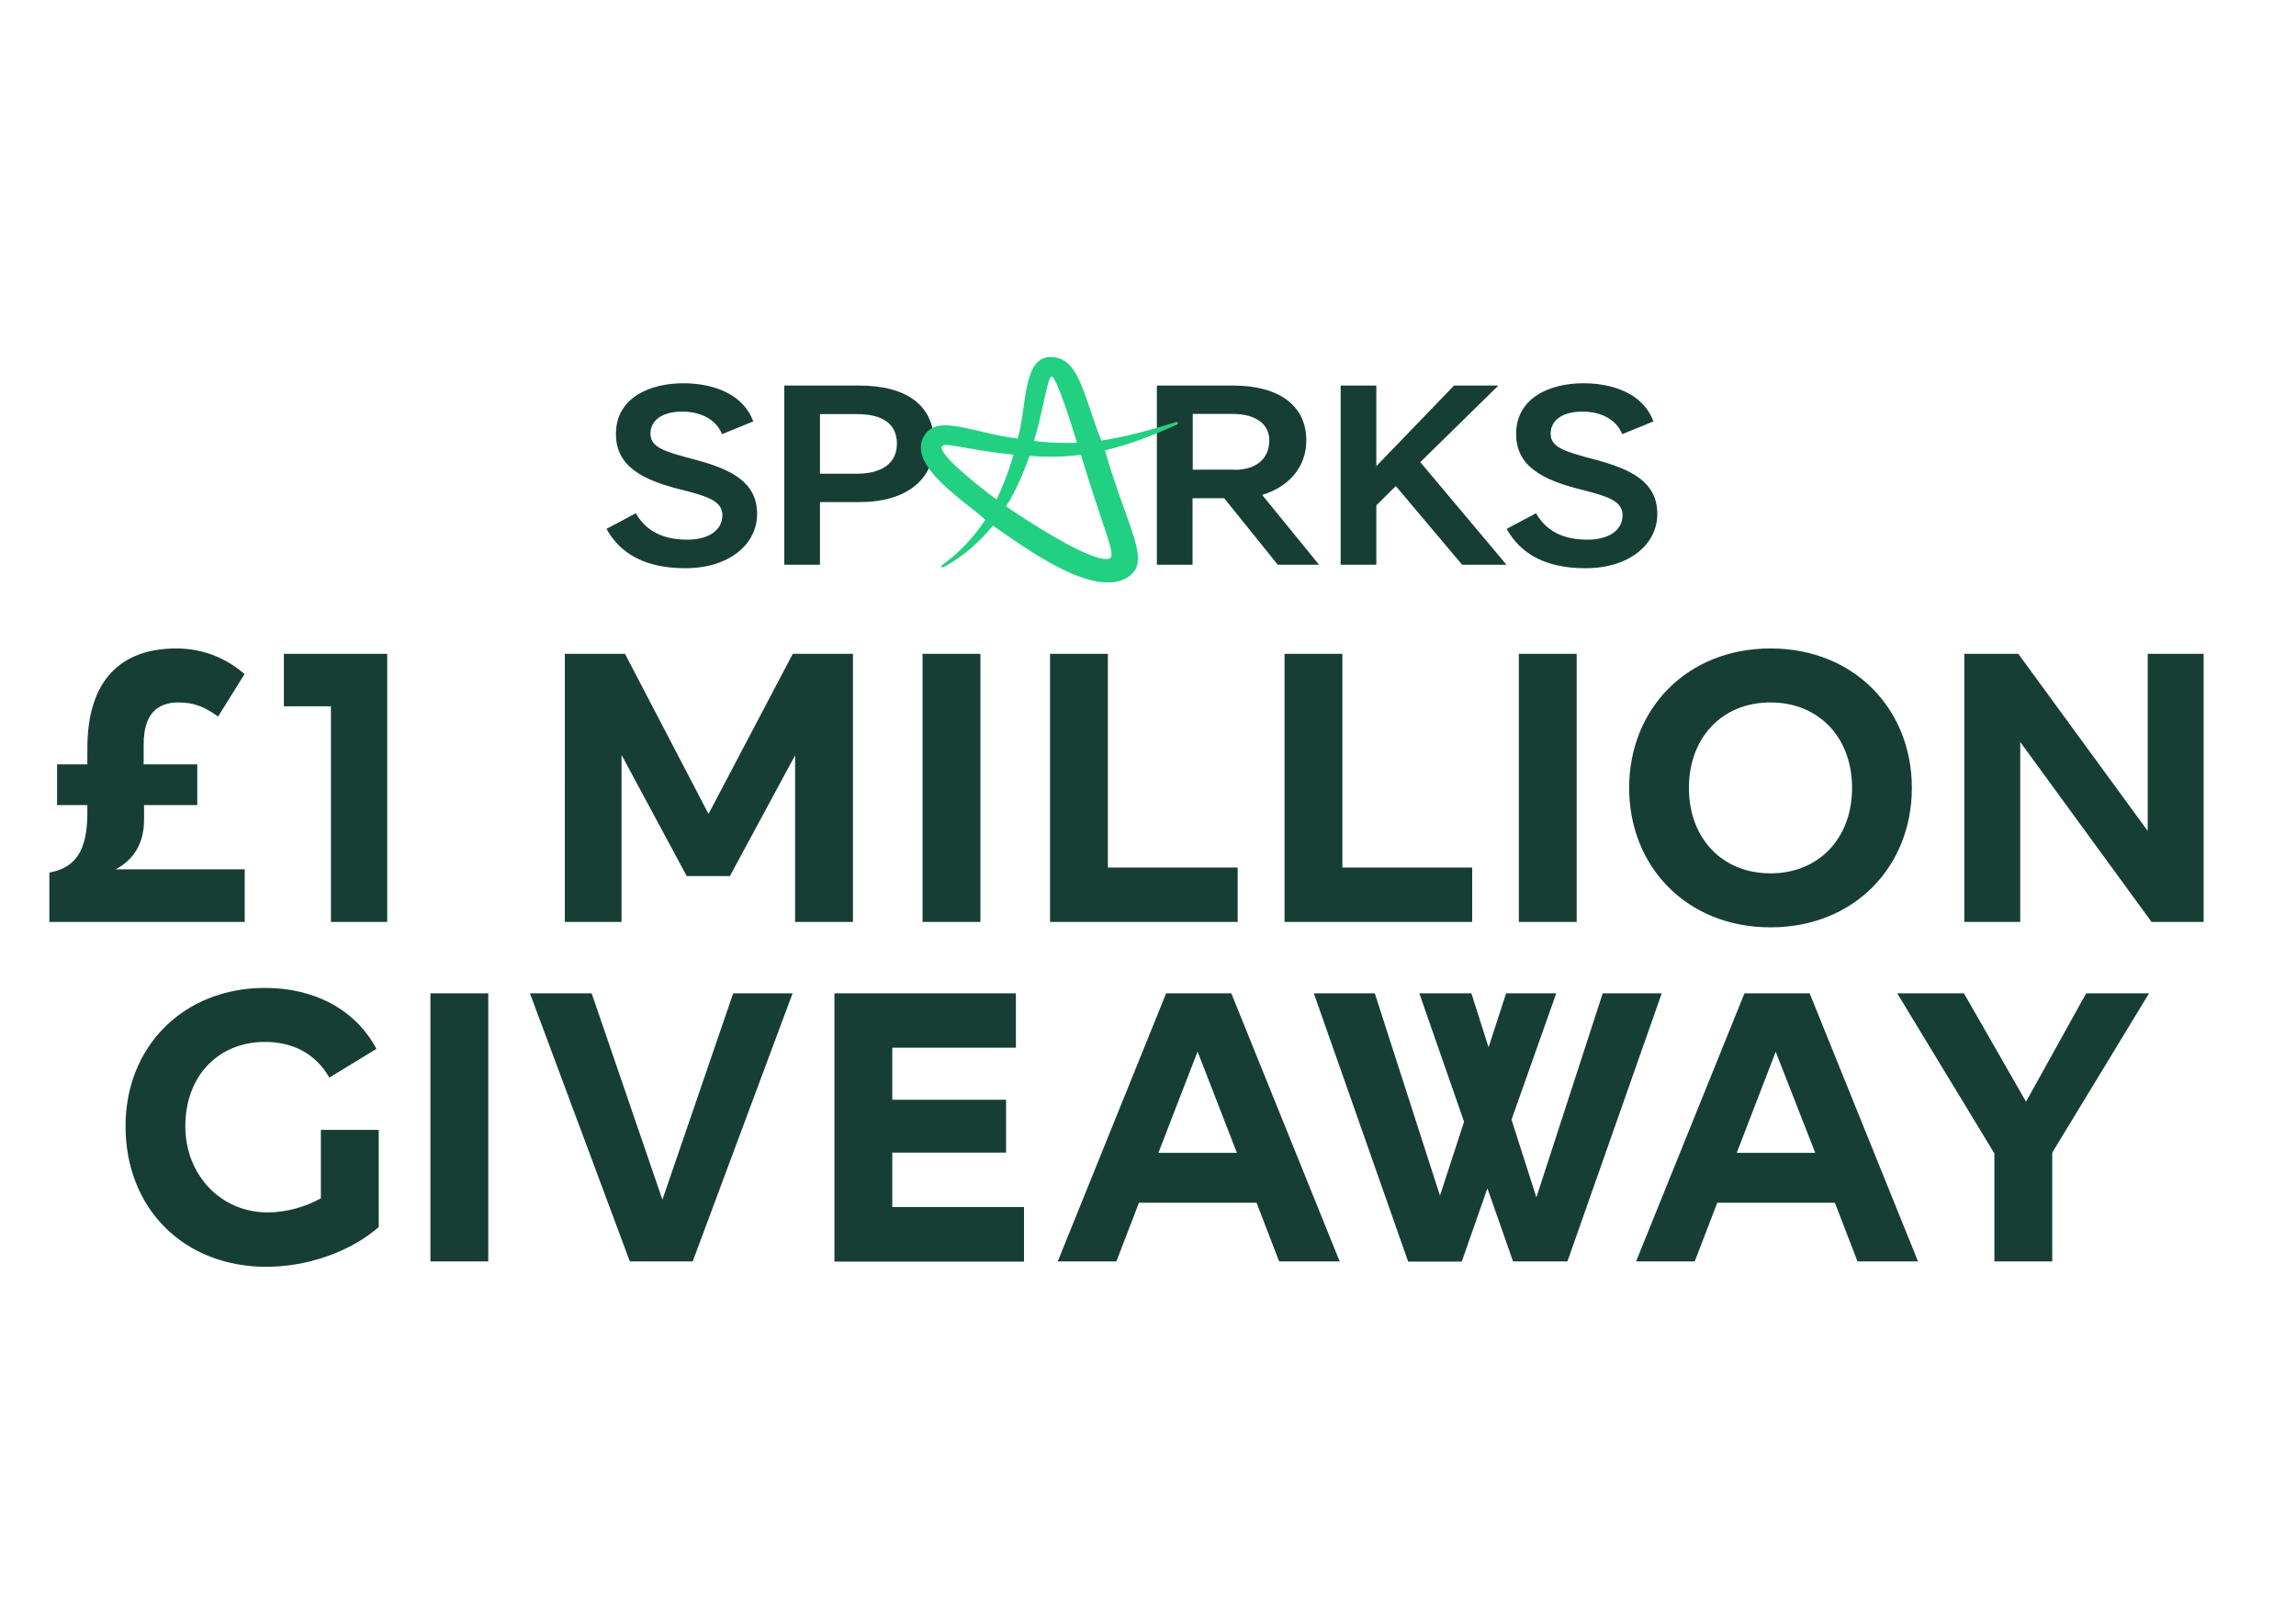
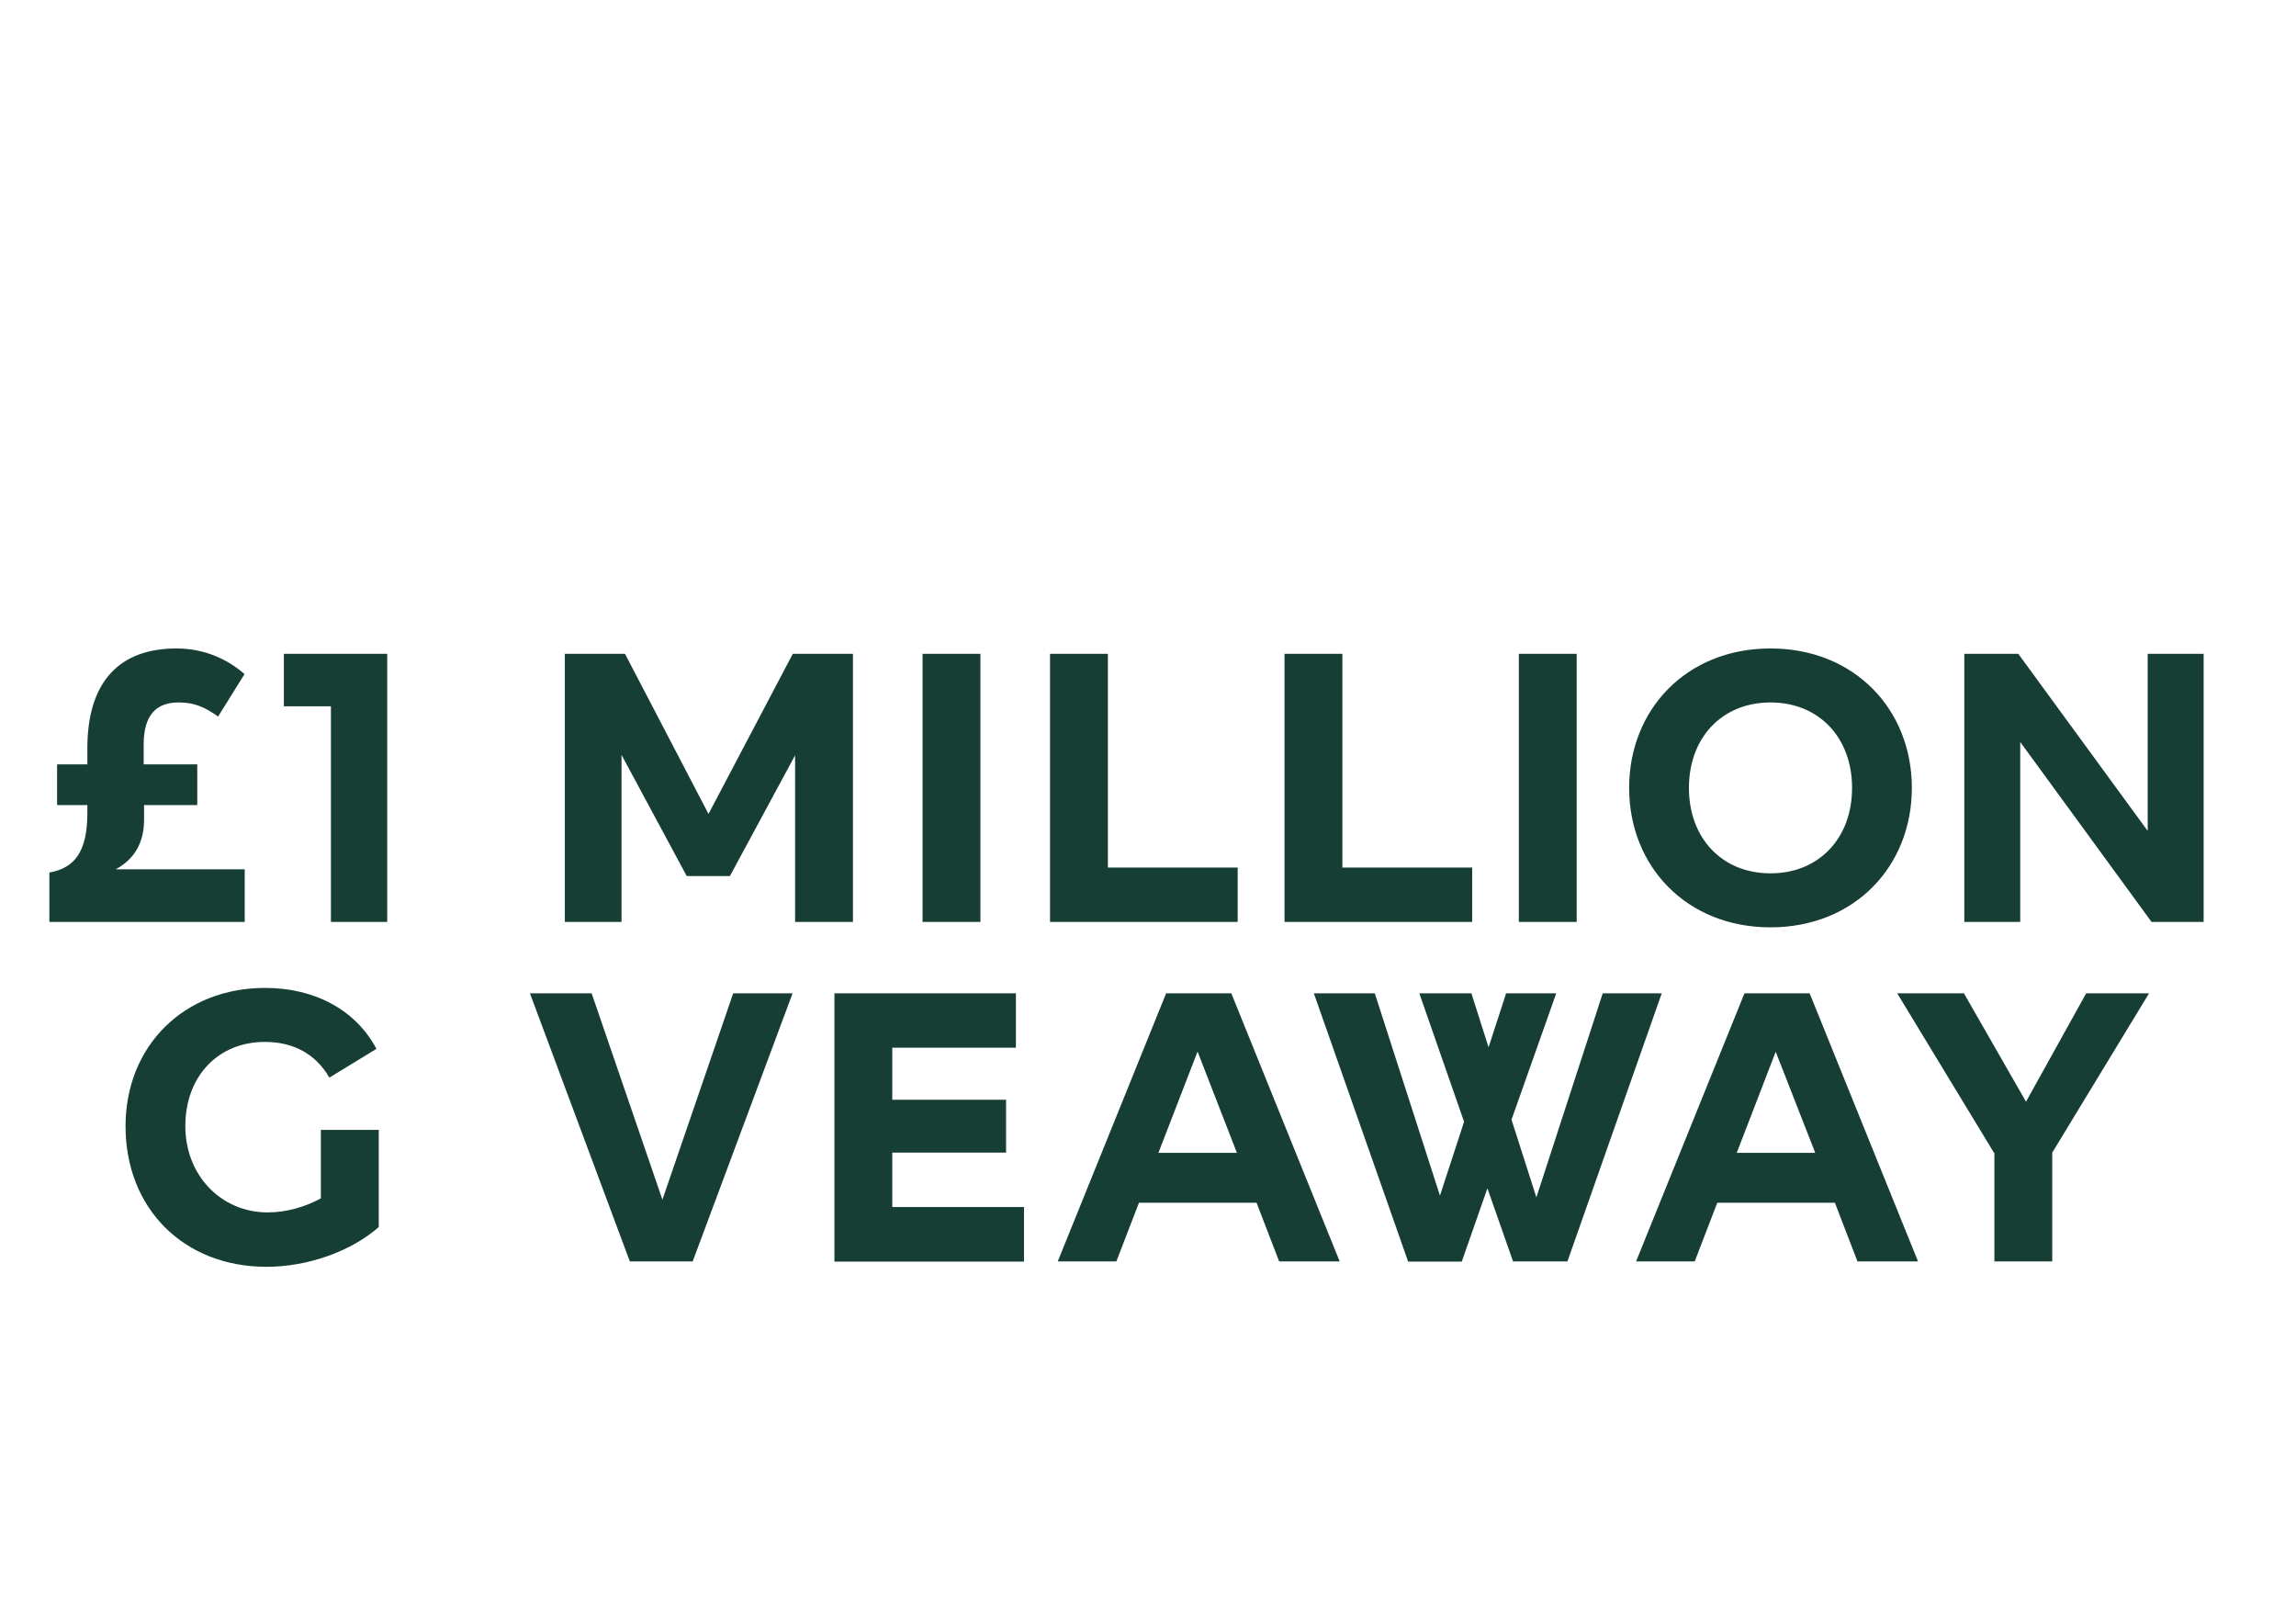
<svg xmlns="http://www.w3.org/2000/svg" xml:space="preserve" id="Layer_1" x="0" y="0" enable-background="new 0 0 1190.6 841.9" version="1.1" viewBox="0 0 1190.6 841.9">
  <style>.st0{fill:#163e35}</style>
  <g>
    <g>
      <g>
        <g>
-           <path d="M392.6 266.5c0 15.7-14.5 28.1-37.2 28.1-20.4 0-33.6-7.2-40.9-20.4l15.2-8.1c5.3 9.3 14.2 13.7 26.7 13.7 11.5 0 18.2-5.2 18.2-12.7 0-7.2-7.5-9.7-20-12.9-21.7-5.2-35.2-12.5-35.2-29.2 0-19 17.9-26.3 34.9-26.3 13.1 0 30.5 4.1 36.3 19.8l-16.2 6.6c-2.7-7-10.2-11.7-20.6-11.7-10.4 0-16.5 4.5-16.5 11.4 0 7.3 7.4 9.3 22.7 13.4 19.4 5.1 32.6 11.8 32.6 28.3zM445.5 199.9c24.6 0 38.9 10.2 38.9 30s-15.9 30.4-38.2 30.4h-21v32.5h-18.5v-92.9h38.8zm-1 45.7c12.9 0 20.6-5.6 20.6-15.5 0-10.4-7.4-15.4-20.7-15.4h-19.2v30.9h19.3zM618.4 258.3v34.5h-18.5v-92.9h39.6c23.9 0 37.9 10.5 37.9 28.4 0 14.6-9.9 24.4-22.9 28.3l29.5 36.2h-21.4l-27.8-34.5h-16.4zm21.6-14.7c11.4 0 18.2-5.7 18.2-15.3 0-8.5-7.1-13.7-19-13.7h-20.7v28.9H640zM713.7 262v30.8h-18.5v-92.9h18.5v41.8l40.3-41.8h23l-40.5 39.7 44.7 53.2h-23L723.8 252l-10.1 10zM859.4 266.5c0 15.7-14.5 28.1-37.2 28.1-20.4 0-33.6-7.2-40.9-20.4l15.2-8.1c5.3 9.3 14.2 13.7 26.7 13.7 11.5 0 18.2-5.2 18.2-12.7 0-7.2-7.5-9.7-20-12.9-21.7-5.2-35.2-12.5-35.2-29.2 0-19 17.9-26.3 34.9-26.3 13.1 0 30.5 4.1 36.3 19.8l-16.2 6.6c-2.7-7-10.2-11.7-20.6-11.7s-16.5 4.5-16.5 11.4c0 7.3 7.4 9.3 22.7 13.4 19.4 5.1 32.6 11.8 32.6 28.3z" class="st0" />
-         </g>
-         <path fill="#22d081" d="M610.8 219.2c-.1-.4-.5-.5-.9-.4-12.9 4-25.9 7.7-38.8 9.6-9.5-23.8-11.4-43.3-26.4-43.3-14.6 0-12.2 26.8-17 42.3-23.8-3.1-41.1-12.7-48.2-1.9-10.3 15.8 22.3 35.1 31.4 44-5.8 8.9-13.2 16.9-22.4 23.5-.3.2-.4.6-.2.9.2.3.6.4.9.2 10.1-5.4 18.7-13 25.7-21.6 17.6 12.3 51.7 37.2 69.2 27.2 14-8 .6-24.9-11.1-66.2 13-3.1 25.6-8 37.6-13.5.1-.2.3-.5.2-.8zm-65.5-24c2.5 0 10.4 25.2 13.2 34.4 0 0-13.2.4-22.3-1 5.1-17 7-33.4 9.1-33.4zM516.8 259c-9.2-6.7-30.5-23.7-28.4-27.5 1.5-2.6 12.5 1.8 37.1 4.2 0 0-2.4 9.8-8.7 23.3zm58.2 30.7c-9.6 2.3-47.1-22.9-53.3-27.2 6.8-10.2 12.1-26.1 12.1-26.1 16.9 1.2 26.7-.7 26.7-.7 12.3 41 19 52.9 14.5 54z" />
+           </g>
      </g>
    </g>
    <g>
-       <path d="M91.5 336.2c14.7 0 26.8 5.8 35.3 13.3l-13.7 22c-7.3-5.2-12.7-7.3-20.5-7.3-11.1 0-18.1 6-18.1 21.8v10.3h27.8v21.1H74.7v7.7c0 11.5-4.8 20.3-14.7 25.6h66.9V478H25.6v-25.6c13.1-2.4 19.7-10.7 19.7-31v-4H29.6v-21.1h15.7V388c0-35.3 17.3-51.8 46.2-51.8zM171.6 478V366.2h-24.4V339h53.6v139h-29.2zM292.9 339h31.2l43.3 83 43.7-83h31.2v139h-30v-86.4l-33.8 62.6h-22.4l-33.8-62.8V478h-29.4V339zM478.4 339h30v139h-30V339zM544.5 339h30v110.8h67.3V478h-97.3V339zM666.1 339h30v110.8h67.3V478h-97.3V339zM787.6 339h30v139h-30V339zM844.8 408.5c0-40.7 29.8-72.3 73.3-72.3s73.3 31.6 73.3 72.3-29.8 72.3-73.3 72.3-73.3-31.6-73.3-72.3zm115.6 0c0-26-17.1-44.3-42.3-44.3-25.2 0-42.3 18.3-42.3 44.3s17.1 44.3 42.3 44.3c25.2 0 42.3-18.3 42.3-44.3zM1115.7 478l-68.1-93.3V478h-29V339h28l67.1 91.8V339h29v139h-27zM138.2 656.8c-42.9 0-73.1-30.2-73.1-72.9 0-41.7 30.4-71.7 72.3-71.7 26 0 47.1 11.5 57.8 31.6l-24.4 14.9c-7-12.1-18.5-18.5-33.4-18.5-24.4 0-41.3 17.9-41.3 43.7 0 25.4 18.5 44.7 42.7 44.7 9.5 0 19.5-2.8 27.6-7.3v-35.5h30v50.4c-14.5 12.7-36.9 20.6-58.2 20.6zM223.2 515h30v139h-30V515zM274.8 515h32l36.7 107 36.7-107H411l-51.8 139h-32.6l-51.8-139zM531 654.1h-98.3V515h94.1v28.2h-64.1v27h59v27.4h-59v28.2H531v28.3zM604.7 515h33.8l56.2 139h-31.4l-11.7-30.4h-61L578.9 654h-30.4l56.2-139zm-4 82.7h40.7L621 545.2l-20.3 52.5zM681.3 515h31.6l33.8 104.9 12.5-38.3L736 515h27l8.9 28 9.1-28h26l-23.2 65.5 12.9 40.3L831.1 515h30.6l-48.9 139h-28.2l-13.3-37.9-13.3 38h-27.8L681.3 515zM904.6 515h33.8l56.2 139h-31.4l-11.7-30.4h-61L878.8 654h-30.4l56.2-139zm-4 82.7h40.7l-20.5-52.4-20.2 52.4zM1034 597.7 983.8 515h34.6l32.2 56.2 31.2-56.2h32.6l-50.2 82.6V654h-30v-56.3z" class="st0" />
+       <path d="M91.5 336.2c14.7 0 26.8 5.8 35.3 13.3l-13.7 22c-7.3-5.2-12.7-7.3-20.5-7.3-11.1 0-18.1 6-18.1 21.8v10.3h27.8v21.1H74.7v7.7c0 11.5-4.8 20.3-14.7 25.6h66.9V478H25.6v-25.6c13.1-2.4 19.7-10.7 19.7-31v-4H29.6v-21.1h15.7V388c0-35.3 17.3-51.8 46.2-51.8zM171.6 478V366.2h-24.4V339h53.6v139h-29.2zM292.9 339h31.2l43.3 83 43.7-83h31.2v139h-30v-86.4l-33.8 62.6h-22.4l-33.8-62.8V478h-29.4V339zM478.4 339h30v139h-30V339zM544.5 339h30v110.8h67.3V478h-97.3V339zM666.1 339h30v110.8h67.3V478h-97.3V339zM787.6 339h30v139h-30V339zM844.8 408.5c0-40.7 29.8-72.3 73.3-72.3s73.3 31.6 73.3 72.3-29.8 72.3-73.3 72.3-73.3-31.6-73.3-72.3zm115.6 0c0-26-17.1-44.3-42.3-44.3-25.2 0-42.3 18.3-42.3 44.3s17.1 44.3 42.3 44.3c25.2 0 42.3-18.3 42.3-44.3zM1115.7 478l-68.1-93.3V478h-29V339h28l67.1 91.8V339h29v139h-27zM138.2 656.8c-42.9 0-73.1-30.2-73.1-72.9 0-41.7 30.4-71.7 72.3-71.7 26 0 47.1 11.5 57.8 31.6l-24.4 14.9c-7-12.1-18.5-18.5-33.4-18.5-24.4 0-41.3 17.9-41.3 43.7 0 25.4 18.5 44.7 42.7 44.7 9.5 0 19.5-2.8 27.6-7.3v-35.5h30v50.4c-14.5 12.7-36.9 20.6-58.2 20.6zM223.2 515h30v139V515zM274.8 515h32l36.7 107 36.7-107H411l-51.8 139h-32.6l-51.8-139zM531 654.1h-98.3V515h94.1v28.2h-64.1v27h59v27.4h-59v28.2H531v28.3zM604.7 515h33.8l56.2 139h-31.4l-11.7-30.4h-61L578.9 654h-30.4l56.2-139zm-4 82.7h40.7L621 545.2l-20.3 52.5zM681.3 515h31.6l33.8 104.9 12.5-38.3L736 515h27l8.9 28 9.1-28h26l-23.2 65.5 12.9 40.3L831.1 515h30.6l-48.9 139h-28.2l-13.3-37.9-13.3 38h-27.8L681.3 515zM904.6 515h33.8l56.2 139h-31.4l-11.7-30.4h-61L878.8 654h-30.4l56.2-139zm-4 82.7h40.7l-20.5-52.4-20.2 52.4zM1034 597.7 983.8 515h34.6l32.2 56.2 31.2-56.2h32.6l-50.2 82.6V654h-30v-56.3z" class="st0" />
    </g>
  </g>
</svg>